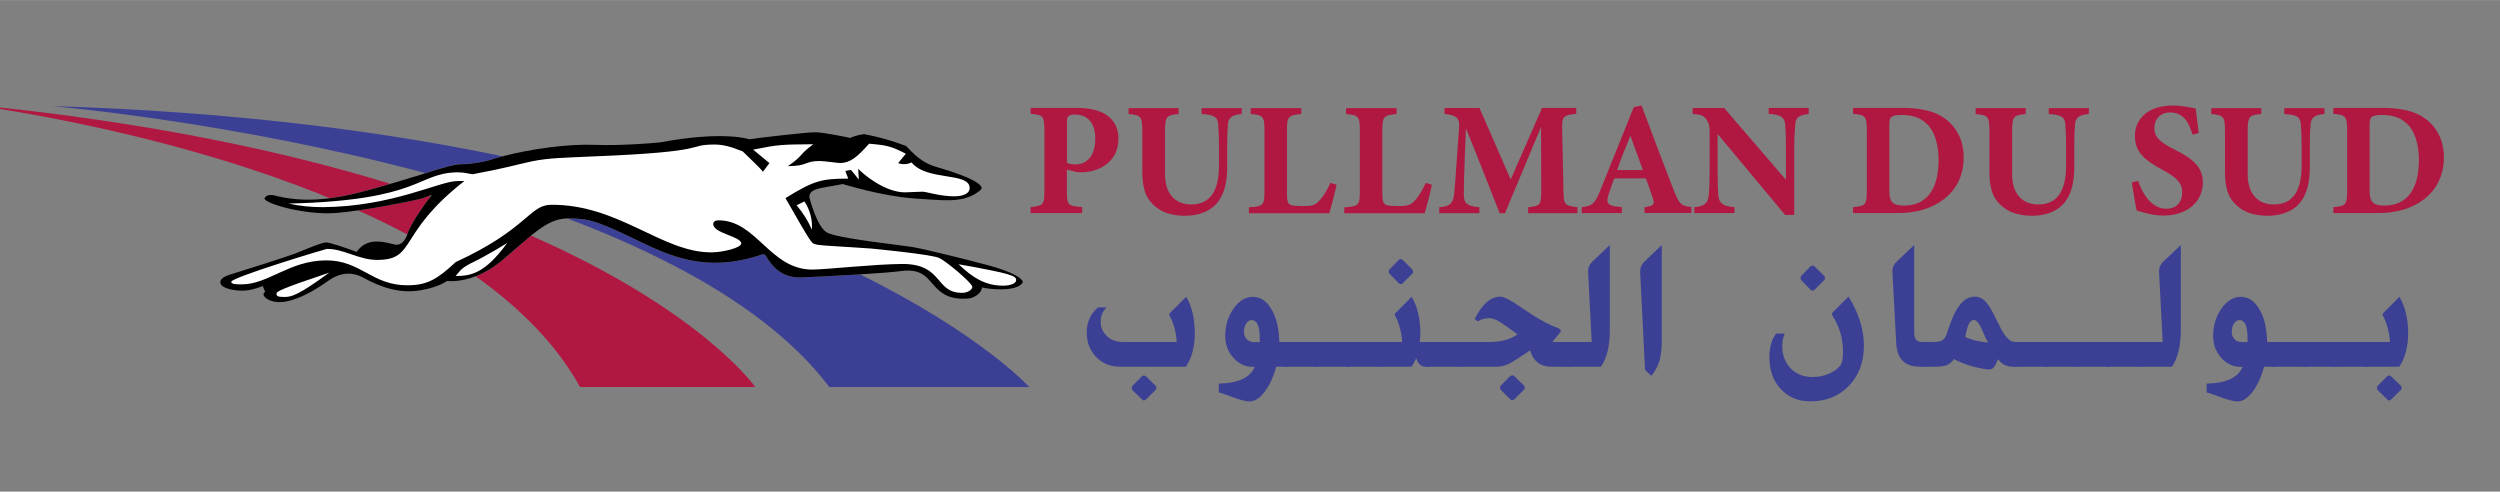
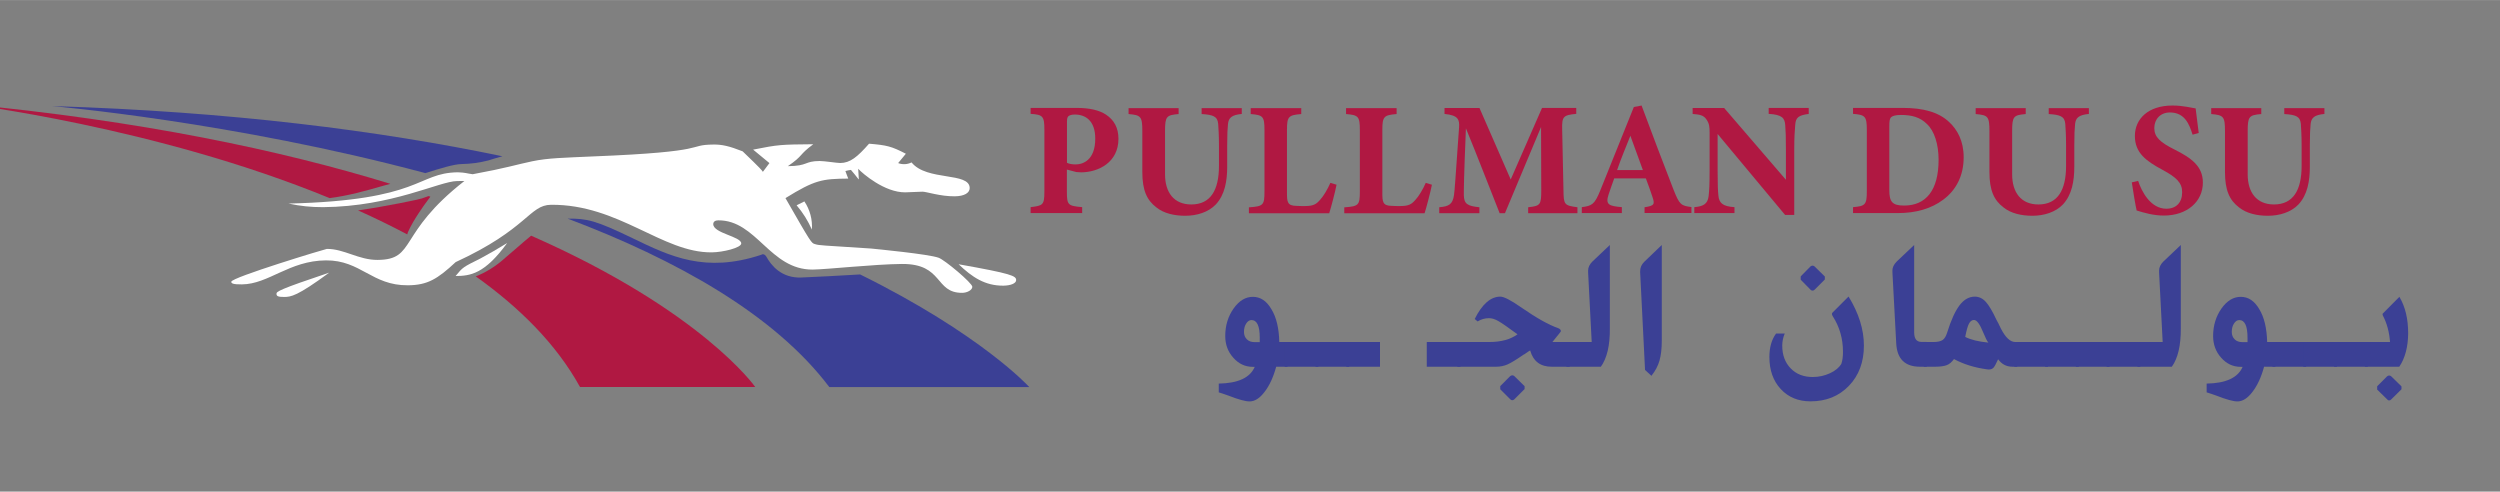
<svg xmlns="http://www.w3.org/2000/svg" version="1.2" baseProfile="tiny-ps" viewBox="0 0 1470 289" width="300" height="59">
  <rect x="0" y="0" width="1470" height="289" fill="#808080" stroke="none" />
  <title>pullman-svg</title>
  <style>
		tspan { white-space:pre }
		.shp0 { fill: none } 
		.shp1 { fill: #b01842 } 
		.shp2 { fill: #3b4095 } 
		.shp3 { fill: #000000 } 
		.shp4 { fill: #ffffff } 
	</style>
  <g id="Layer">
    <path id="Layer" class="shp0" d="M224.87 92.15L223.5 93.96C222.89 93.78 222.23 93.52 221.57 93.3L224.87 92.15L224.87 92.15Z" />
    <path id="Layer" class="shp1" d="M297.47 151.2L303.98 145.61C306.71 143.19 309.48 140.86 312.3 138.53C412.88 182.79 444.07 227.49 444.07 227.49L341.03 227.49C327.26 202.46 305.65 180.9 279.74 162.46C285.02 160.39 291.13 157.01 297.47 151.2L297.47 151.2ZM250.17 119.52C250.12 119.61 243.04 129.11 239.83 136.55C239.74 136.99 239.61 137.38 239.48 137.78C229.97 132.76 220.34 128.06 210.53 123.66C227.2 121.28 246.47 117.19 247.97 116.66L251.97 115.25L253.07 115.6L250.17 119.52L250.17 119.52ZM229.53 108.04L223.64 109.66C215.1 112.13 204.85 115.03 193.81 116.44C91.51 74.38 -21 61 -21 61C83.01 70.94 165.16 88.24 229.53 108.04L229.53 108.04Z" />
    <path id="Layer" class="shp2" d="M505.76 161.32C576.91 196.47 605.24 227.49 605.2 227.54L487.63 227.54C455.38 184.81 397.61 152.61 333.81 128.5C345.25 128.41 350.22 129.51 372.09 140.07C394.09 150.71 414.64 160.66 447.55 149.79L447.77 149.7L448.3 149.44C448.83 149.39 449.84 149.53 450.63 150.89C453.36 155.86 459.43 163.65 471.31 163.12C480.37 162.73 493.71 162.07 505.76 161.32L505.76 161.32ZM271.33 96.42C267.11 96.46 258.97 98.93 250.08 101.74C137 71.43 30.52 62.32 30.52 62.32C135.29 65.53 222.84 76.71 295.44 91.84C292.54 92.64 289.72 93.43 287.08 94.31C281.94 95.63 276.61 96.33 271.33 96.42Z" />
-     <path id="Layer" class="shp3" d="M372.13 140.02C350.27 129.46 345.3 128.36 333.86 128.36L333.72 128.36C326.2 128.45 320.08 132.1 312.3 138.44C309.74 140.55 307.02 142.88 303.98 145.52L297.47 151.11C291.13 156.92 285.02 160.31 279.74 162.37C269.92 166.2 262.97 165.15 262.84 165.15C262.8 165.19 256.2 169.94 243.48 171.09C230.15 172.27 217.83 165.5 213.78 163.3C206.83 159.51 199.92 160.13 192.75 165.23C183.51 171.79 175.9 175.57 168.73 177.11C161.07 178.79 155.88 175.79 155.09 173.64C154.73 172.71 155.04 172.01 155.97 171.61L154.47 168.14C154.43 168.14 148.93 170.51 143.87 170.82C138.23 171.13 130.09 169.59 129.61 166.38C129.17 163.34 133.13 161.93 137.93 160.57C142.02 159.38 169.08 150.76 173.39 149.09L177.22 147.55C181.79 145.7 189.45 142.49 191.69 142.49C193.89 142.49 203.09 145.61 208.37 147.59L209.65 148.07L210.53 146.97C216.38 139.76 225.44 142.09 230.32 143.32L232.17 143.76C236.13 144.55 238.51 140.73 239.52 137.78C239.65 137.38 239.78 136.94 239.87 136.55C243.04 129.11 250.17 119.61 250.21 119.52L253.12 115.6L253.86 114.59L251.97 115.25L247.97 116.66C246.47 117.19 227.2 121.28 210.53 123.66C205.73 124.36 201.15 124.93 197.28 125.2C179.68 126.47 156.58 119.96 155.48 116.75C156.85 113.23 162.35 115.08 162.74 115.21C173.39 117.85 183.95 117.76 193.81 116.53C204.85 115.12 215.1 112.22 223.64 109.75L229.53 108.08L229.58 108.08L247.44 102.67L250.04 101.83C258.92 99.02 267.11 96.55 271.29 96.51C279.03 96.46 286.64 94.48 287.08 94.35C289.68 93.47 292.5 92.64 295.44 91.89C312.69 87.36 334.34 84.54 349.17 85.11C366.28 85.82 387.84 83.7 388.19 83.66C425.77 76.66 440.51 81.81 440.64 81.86C445.53 81.02 473.91 77.76 479.14 77.72C484.25 77.68 499.87 81.02 500 81.06C503.74 79.13 508.45 78.86 508.14 78.82C516.54 80.4 524.81 82.74 532.82 85.82C540.61 94.44 545.54 96.33 548.53 97.43L549.1 97.65L551.83 98.49C572.07 104.43 576.78 108.26 577.22 110.37C577.22 110.81 576.86 111.42 576.12 112.04C567.67 118.77 558.38 118.11 543.03 117.01L537.44 116.62C519.23 115.43 495.77 108.26 495.55 108.17L482.79 110.5C476.37 111.69 475.71 114.33 475.97 116.18C476.41 117.89 480.37 132.94 485.96 136.5C489.83 138.97 507.04 141.34 525.87 143.76L536.34 145.17C544.17 146.49 570.04 152.96 581.48 156.04C594.51 159.56 600.84 163.34 601.33 165.54C601.37 165.76 601.5 166.29 600.32 167.3C595.43 171.44 581.7 170.03 577.44 168.97C576.82 173.64 570.7 175.35 570.4 175.35C557.64 176.76 552.84 171.66 549.67 168.31L547.69 166.11C544.79 162.64 540.83 157.89 530.22 159.29C525.17 159.95 515.93 160.66 505.81 161.27C493.71 162.02 480.42 162.68 471.35 163.08C459.43 163.61 453.4 155.82 450.67 150.85C449.88 149.48 448.87 149.35 448.34 149.39L447.81 149.66L447.59 149.75C414.73 160.61 394.13 150.67 372.13 140.02L372.13 140.02Z" />
    <path id="Layer" class="shp4" d="M597.5 164.66C597.5 166.6 594.24 167.87 589.98 167.92C579.2 168.01 571.63 162.95 563.66 155.33C594.86 160.88 597.5 162.15 597.5 164.66ZM167.14 174.56C163.23 174.61 162.57 173.95 162.57 172.67C162.57 171.39 164.19 170.12 193.59 160.26C174.67 174.17 171.06 174.52 167.14 174.56ZM282.55 151.9L290.12 147.68L298.22 142.84C284.93 161.14 276.44 162.2 267.9 162.24C272.12 157.09 272.12 157.09 282.55 151.9ZM472.98 118.38C476.24 123.26 477.82 129.11 477.38 134.96C475.09 129.77 472.1 124.98 468.41 120.66L472.98 118.38Z" />
    <path id="Layer" class="shp4" d="M277.93 102.4C297.91 98.71 303.45 96.77 312.91 94.79C322.42 92.81 331.57 92.72 348.6 91.93C419.65 89.12 402.93 85.11 419.61 84.94C424.49 84.89 428.81 85.82 436.68 88.94C447.59 99.41 448.25 100.34 448.56 101L452.43 95.85L442.84 87.93C457.89 84.94 459.21 84.94 478.22 84.76C469.42 91.23 472.72 91.18 463.26 97.65C475.36 97.56 472.72 94.7 481.91 94.62C484.86 94.62 492.08 95.8 494.06 95.8C499.95 95.76 504.18 92.2 511 84.45C521.51 85.33 524.11 85.95 532.64 90.35L528.11 95.85C530.66 96.82 533.52 96.68 535.99 95.45C544.92 106.58 570.13 100.95 570.18 110.54C570.18 113.4 566.96 115.34 561.38 115.38C552.84 115.47 544.66 112.61 542.37 112.66L532.25 113.05C520.15 113.14 507.26 102.05 504.62 99.19L504.97 105.13C504.97 105.53 504.97 105.57 504.71 105.22C503.3 103.37 501.85 101.61 500.35 99.85C499.25 99.98 498.15 100.25 497.09 100.51C497.14 100.86 498.77 104.96 498.77 104.96C483.37 105.09 479.14 105.75 461.85 116.44C477.12 143.15 477.12 142.84 479.1 143.45C482.09 144.38 482.05 144.07 512.23 146.09C515.22 146.4 546.02 149.35 551.92 151.51C555.52 152.78 571.72 166.38 571.72 168.58C571.72 170.47 568.77 172.1 565.82 172.14C549.45 172.27 554.86 154.98 530.31 155.16C514.25 155.29 486.09 158.37 477.91 158.46C452.7 158.68 444.91 129.33 422.34 129.51C420.71 129.51 419.39 130.17 419.39 131.75C419.43 137.16 435.85 138.97 435.85 143.1C435.85 145.65 425.07 148.29 418.51 148.34C389.38 148.6 363.95 120.05 324 120.36C311.2 120.49 310.36 134.52 267.94 154.06C257.21 164.05 251.36 167.61 239.87 167.7C218.58 167.87 212.24 152.91 191.61 153.05C170 153.22 157.99 167.04 142.24 167.17C137 167.21 135.99 166.6 135.99 165.63C135.95 163.08 191.52 146.31 192.18 146.31C202.34 146.23 210.92 152.87 222.05 152.78C244.98 152.61 233.4 137.34 273.09 106.36L268.82 106.41C258.35 106.5 230.63 121.41 189.98 121.76C182.76 121.76 176.69 121.15 169.65 119.65C248.32 117.76 244.89 101.61 269.13 101.26C274.02 101.44 274.06 101.88 277.93 102.4Z" />
  </g>
  <g id="Layer">
    <path id="Layer" fill-rule="evenodd" class="shp1" d="M650.24 67.3C655.02 70.45 657.65 75 657.65 81.59C657.65 95.4 645.93 101.23 635.73 101.29C634.8 101.29 633.51 101.17 632.87 101.11L627.33 99.66L627.33 112.6C627.33 120.58 627.98 120.99 636.31 121.75L636.31 125.25L606 125.25L606 121.75C613.17 120.87 614.1 120.58 614.1 112.6L614.1 76.22C614.1 68.24 613.17 67.36 606 66.9L606 63.4L633.11 63.4C640.63 63.4 646.34 64.74 650.24 67.3ZM627.39 95.69C628.56 96.28 630.42 96.63 632.46 96.63C636.84 96.63 644.01 94.06 644.01 81.47C644.01 70.8 638.18 67.3 632 67.3C630.02 67.3 628.85 67.77 628.27 68.24C627.63 68.82 627.39 69.75 627.39 71.21L627.39 95.69Z" />
    <path id="Layer" class="shp1" d="M730.16 66.95C724.04 67.54 722.47 69.34 722.06 72.78C721.77 75.64 721.59 78.9 721.59 85.55L721.59 98.02C721.59 106.24 720.25 114.52 714.83 120.23C710.46 124.78 703.7 126.82 696.93 126.82C690.64 126.82 684.34 125.48 679.91 121.87C674.38 117.67 671.69 111.84 671.69 101.17L671.69 77.1C671.69 68.35 670.82 67.65 663.59 67.01L663.59 63.52L693.03 63.52L693.03 67.01C685.86 67.65 685.04 68.35 685.04 77.1L685.04 102.45C685.04 113.12 690.29 120.17 700.49 120.17C711.8 120.17 716.75 111.78 716.75 97.5L716.75 85.61C716.75 79.02 716.46 75.58 716.29 72.73C715.88 68.35 713.26 67.42 706.55 67.01L706.55 63.52L730.16 63.52L730.16 66.95L730.16 66.95Z" />
    <path id="Layer" class="shp1" d="M785.89 108.57C785.13 112.66 782.45 122.74 781.57 125.36L734.36 125.36L734.36 121.87C742.75 121.28 743.51 120.64 743.51 112.66L743.51 76.34C743.51 68.35 742.58 67.6 735.41 67.01L735.41 63.52L765.14 63.52L765.14 67.01C757.73 67.65 756.74 68.35 756.74 76.34L756.74 113.3C756.74 118.54 756.92 120.93 762.16 120.99C762.34 121.11 766.71 121.11 767.12 121.11C772.54 121.11 774 119.94 776.27 117.38C778.08 115.45 780.58 111.37 782.27 107.47L785.89 108.57Z" />
    <path id="Layer" class="shp1" d="M841.96 108.57C841.21 112.66 838.52 122.74 837.65 125.36L790.43 125.36L790.43 121.87C798.83 121.28 799.59 120.64 799.59 112.66L799.59 76.34C799.59 68.35 798.65 67.6 791.48 67.01L791.48 63.52L821.21 63.52L821.21 67.01C813.81 67.65 812.82 68.35 812.82 76.34L812.82 113.3C812.82 118.54 812.99 120.93 818.24 120.99C818.41 121.11 822.79 121.11 823.19 121.11C828.61 121.11 830.07 119.94 832.34 117.38C834.15 115.45 836.66 111.37 838.35 107.47L841.96 108.57Z" />
    <path id="Layer" class="shp1" d="M898.56 125.3L898.56 121.81C905.79 121.05 906.26 120.35 906.26 111.78L906.14 74.65C899.26 91.03 891.74 109.1 884.92 125.3L881.78 125.3C875.6 109.8 868.84 92.08 861.96 75.41C860.73 105.31 860.73 111.2 860.73 114.64C860.85 119.77 862.71 121.11 869.88 121.81L869.88 125.3L846.28 125.3L846.28 121.81C851.7 121.34 854.2 120.29 854.96 114.58C855.37 111.72 855.72 106.3 857.93 74.88C858.23 70.34 857.53 67.71 849.37 66.95L849.37 63.46L869.94 63.46L888.3 105.49L906.72 63.4L926.84 63.4L926.84 66.9C919.2 67.65 918.38 68.41 918.56 76.05L919.32 111.78C919.43 120.35 919.78 120.76 927.53 121.81L927.53 125.3L898.56 125.3Z" />
    <path id="Layer" fill-rule="evenodd" class="shp1" d="M967 121.81C973 120.93 973 119.88 971.66 115.8C970.73 112.95 969.21 108.63 967.76 104.84L949.16 104.84C948.11 107.82 946.77 111.43 945.84 114.35C943.86 120.35 946.13 121.11 953.65 121.75L953.65 125.25L930.1 125.25L930.1 121.75C936.1 120.99 937.62 120.12 940.88 112.13L960.7 62.87L965.25 62C971.37 78.55 977.84 95.52 984.02 111.43C987.52 120.29 988.39 120.93 994.57 121.69L994.57 125.19L967 125.19L967 121.81ZM958.66 79.78C955.92 86.66 953.24 93.01 950.85 99.95L966.01 99.95L958.66 79.78Z" />
    <path id="Layer" class="shp1" d="M1063.53 66.95C1057.7 67.71 1055.89 68.94 1055.6 73.25C1055.31 76.98 1055.02 80.19 1055.02 88.46L1055.02 126.35L1049.65 126.35L1009.96 78.73L1009.96 100.24C1009.96 108.52 1010.13 112.25 1010.42 114.99C1010.83 119.18 1012.81 121.34 1019.87 121.75L1019.87 125.25L996.26 125.25L996.26 121.75C1001.68 121.28 1004.07 119.82 1004.65 115.39C1005.06 111.96 1005.24 108.52 1005.24 100.24L1005.24 77.68C1005.24 74.53 1005.06 72.43 1003.25 69.99C1001.56 67.6 999.23 67.3 995.27 66.95L995.27 63.46L1013.81 63.46L1050.12 105.66L1050.12 88.46C1050.12 80.19 1050 77.04 1049.71 73.48C1049.42 69.4 1047.91 67.36 1039.98 66.9L1039.98 63.4L1063.53 63.4L1063.53 66.95L1063.53 66.95Z" />
    <path id="Layer" fill-rule="evenodd" class="shp1" d="M1118.85 63.4C1131.03 63.4 1140.01 65.96 1146.07 71.68C1150.91 76.16 1154.64 82.81 1154.64 92.43C1154.64 103.39 1150.09 111.78 1142.75 117.26C1135.69 122.62 1126.66 125.25 1115.82 125.25L1089.58 125.25L1089.58 121.75C1096.81 121.17 1097.69 120.29 1097.69 112.42L1097.69 76.22C1097.69 68.24 1096.64 67.48 1089.58 66.9L1089.58 63.4L1118.85 63.4ZM1119.6 120.82C1132.49 120.82 1139.89 111.84 1139.89 93.89C1139.89 84.85 1137.44 76.92 1133.01 72.84C1128.99 68.82 1124.03 67.54 1117.68 67.54C1114.18 67.54 1112.55 68.3 1111.97 68.88C1111.09 69.75 1110.92 71.33 1110.92 74.12L1110.92 111.78C1110.92 118.54 1112.61 120.82 1119.6 120.82Z" />
    <path id="Layer" class="shp1" d="M1228.26 66.95C1222.14 67.54 1220.56 69.34 1220.16 72.78C1219.87 75.64 1219.69 78.9 1219.69 85.55L1219.69 98.02C1219.69 106.24 1218.35 114.52 1212.93 120.23C1208.56 124.78 1201.79 126.82 1195.03 126.82C1188.74 126.82 1182.44 125.48 1178.01 121.87C1172.47 117.67 1169.79 111.84 1169.79 101.17L1169.79 77.1C1169.79 68.35 1168.92 67.65 1161.69 67.01L1161.69 63.52L1191.13 63.52L1191.13 67.01C1183.96 67.65 1183.14 68.35 1183.14 77.1L1183.14 102.45C1183.14 113.12 1188.39 120.17 1198.59 120.17C1209.9 120.17 1214.85 111.78 1214.85 97.5L1214.85 85.61C1214.85 79.02 1214.56 75.58 1214.39 72.73C1213.98 68.35 1211.35 67.42 1204.65 67.01L1204.65 63.52L1228.26 63.52L1228.26 66.95Z" />
    <path id="Layer" class="shp1" d="M1289.23 79.14C1287.31 73.02 1284.68 66.08 1275.88 66.08C1270.35 66.08 1266.73 69.99 1266.73 75.29C1266.73 80.54 1270.23 83.68 1278.62 87.88C1288.82 92.95 1295.29 97.91 1295.29 107.29C1295.29 118.54 1285.97 126.7 1272.33 126.7C1266.21 126.7 1260.79 125.07 1256.36 123.73C1255.77 121.52 1254.14 111.61 1253.5 107.18L1257.23 106.3C1259.15 112.31 1264.46 122.68 1273.78 122.68C1279.61 122.68 1283.11 119.07 1283.11 112.95C1283.11 107.41 1279.67 104.2 1271.69 99.89C1261.78 94.58 1255.31 89.8 1255.31 79.9C1255.31 69.87 1263.12 62 1277.4 62C1283.99 62 1288.94 63.46 1291.04 63.69C1291.45 67.19 1292.09 72.14 1292.85 78.15L1289.23 79.14Z" />
    <path id="Layer" class="shp1" d="M1366.76 66.95C1360.64 67.54 1359.06 69.34 1358.66 72.78C1358.37 75.64 1358.19 78.9 1358.19 85.55L1358.19 98.02C1358.19 106.24 1356.85 114.52 1351.43 120.23C1347.06 124.78 1340.29 126.82 1333.53 126.82C1327.24 126.82 1320.94 125.48 1316.51 121.87C1310.97 117.67 1308.29 111.84 1308.29 101.17L1308.29 77.1C1308.29 68.35 1307.42 67.65 1300.19 67.01L1300.19 63.52L1329.63 63.52L1329.63 67.01C1322.46 67.65 1321.64 68.35 1321.64 77.1L1321.64 102.45C1321.64 113.12 1326.89 120.17 1337.09 120.17C1348.4 120.17 1353.35 111.78 1353.35 97.5L1353.35 85.61C1353.35 79.02 1353.06 75.58 1352.89 72.73C1352.48 68.35 1349.85 67.42 1343.15 67.01L1343.15 63.52L1366.76 63.52L1366.76 66.95Z" />
-     <path id="Layer" fill-rule="evenodd" class="shp1" d="M1401.21 63.4C1413.39 63.4 1422.37 65.96 1428.43 71.68C1433.27 76.16 1437 82.81 1437 92.43C1437 103.39 1432.45 111.78 1425.11 117.26C1418.06 122.62 1409.02 125.25 1398.18 125.25L1372.01 125.25L1372.01 121.75C1379.23 121.17 1380.11 120.29 1380.11 112.42L1380.11 76.22C1380.11 68.24 1379.06 67.48 1372.01 66.9L1372.01 63.4L1401.21 63.4ZM1402.03 120.82C1414.91 120.82 1422.31 111.84 1422.31 93.89C1422.31 84.85 1419.86 76.92 1415.43 72.84C1411.41 68.82 1406.46 67.54 1400.1 67.54C1396.6 67.54 1394.97 68.3 1394.39 68.88C1393.51 69.75 1393.34 71.33 1393.34 74.12L1393.34 111.78C1393.34 118.54 1395.03 120.82 1402.03 120.82Z" />
  </g>
  <g id="Layer">
-     <path id="Layer" class="shp2" d="M697.34 215.59L658.82 215.59C653.01 215.59 648.26 213.71 644.57 209.9C640.88 206.09 639 201.28 639 195.36C639 189.32 641.23 184.4 645.63 180.7L650.73 180.7C648.38 182.93 647.21 185.69 647.21 188.97C647.21 192.49 648.44 195.36 650.9 197.65C653.37 199.94 656.53 201.05 660.34 201.05L691.89 201.05C691.59 195.3 690.19 190.09 687.67 185.45C687.55 185.16 687.49 184.93 687.49 184.81C687.49 184.57 687.61 184.28 687.9 184.05L697.46 174.49C700.86 180 702.56 187.33 702.56 196.53C702.38 204.16 700.74 210.55 697.34 215.59ZM679.81 228.9L673.89 234.76C673.48 235.23 673.07 235.41 672.66 235.41C672.19 235.41 671.78 235.17 671.42 234.76L665.56 229.02L665.56 227.08L671.42 221.22C671.83 220.93 672.24 220.75 672.66 220.75C673.12 220.75 673.48 220.93 673.83 221.22L679.87 227.14L679.87 228.9L679.81 228.9Z" />
    <path id="Layer" fill-rule="evenodd" class="shp2" d="M752.22 201.05L757.03 201.05L757.03 215.59L750.4 215.59C748.7 221.81 746.42 226.73 743.54 230.42C740.73 234.12 737.8 235.99 734.75 235.99C732.34 235.99 728.24 234.88 722.55 232.65C722.08 232.54 720.91 232.12 719.03 231.42L717.57 230.95L716.63 230.66L716.63 225.5C728 225.32 735.04 222.04 737.8 215.65C737.27 215.65 736.92 215.65 736.62 215.65C732.17 215.65 728.36 213.89 725.19 210.31C722.02 206.8 720.44 202.52 720.44 197.53C720.44 191.38 722.08 186.04 725.31 181.41C728.59 176.78 732.34 174.49 736.68 174.49C741.14 174.49 744.77 176.89 747.59 181.76C750.52 186.51 752.04 192.96 752.22 201.05ZM740.73 200.4C740.73 199.7 740.73 198.76 740.73 198.47C740.73 191.55 739.09 188.15 735.86 188.15C734.63 188.15 733.63 188.85 732.75 190.2C731.87 191.55 731.46 193.19 731.46 195.13C731.46 196.95 732.05 198.35 733.16 199.47C734.28 200.58 735.74 201.11 737.62 201.11L740.73 201.11C740.73 200.99 740.73 200.7 740.73 200.4Z" />
    <path id="Layer" class="shp2" d="M755.39 215.59L755.39 201.05L775.2 201.05L775.2 215.59L755.39 215.59Z" />
    <path id="Layer" class="shp2" d="M773.5 215.59L773.5 201.05L793.32 201.05L793.32 215.59L773.5 215.59Z" />
    <path id="Layer" class="shp2" d="M791.62 215.59L791.62 201.05L811.44 201.05L811.44 215.59L791.62 215.59Z" />
-     <path id="Layer" class="shp2" d="M834.83 201.05L840.7 201.05L840.7 215.59L838.12 215.59C835.54 215.59 833.78 213.89 832.72 210.43C832.08 212.25 831.14 213.95 829.97 215.59L809.74 215.59L809.74 201.05L824.51 201.05C824.1 195.24 822.7 190.03 820.29 185.45C820.17 185.04 820.12 184.81 820.12 184.69C820.12 184.46 820.23 184.22 820.53 184.05L830.03 174.49C833.48 180.06 835.18 187.45 835.18 196.59C835.07 198.18 835.01 199.7 834.83 201.05ZM830.79 160.48L824.87 166.4C824.46 166.87 824.04 167.04 823.63 167.04C823.22 167.04 822.81 166.81 822.4 166.4L816.66 160.53L816.66 158.72L822.4 152.85C822.81 152.44 823.22 152.27 823.63 152.27C824.1 152.27 824.51 152.44 824.87 152.85L830.79 158.78L830.79 160.48Z" />
    <path id="Layer" class="shp2" d="M838.94 215.59L838.94 201.05L858.76 201.05L858.76 215.59L838.94 215.59Z" />
    <path id="Layer" class="shp2" d="M912.81 201.05L922.96 201.05L922.96 215.59L912.4 215.59C905.78 215.59 901.56 212.42 899.74 206.03C899.21 206.27 898.57 206.68 897.8 207.26L897.51 207.44L897.1 207.73L896.69 208.03L896.22 208.32L895.81 208.5C891.71 211.37 888.6 213.25 886.55 214.18C884.44 215.12 882.15 215.59 879.75 215.59L856.94 215.59L856.94 201.05L875.7 201.05C882.62 201.05 888.13 199.53 892.29 196.53C886.66 192.37 882.91 189.79 880.92 188.68C878.98 187.56 877.17 187.04 875.52 187.04C873.12 187.04 870.83 187.68 868.84 188.97L867.14 187.51C871.48 178.77 876.52 174.37 882.21 174.37C884.32 174.37 888.42 176.48 894.46 180.7C903.49 186.98 910.76 191.02 916.33 192.96C916.98 193.19 917.45 193.6 917.68 194.13C917.74 194.25 917.8 194.37 917.8 194.54C917.8 194.83 917.62 195.19 917.21 195.6L912.81 201.05ZM896.4 228.78L890.48 234.7C890.07 235.12 889.65 235.29 889.24 235.29C888.78 235.29 888.36 235.12 888.01 234.7L882.15 228.84L882.15 226.97L888.01 221.1C888.42 220.81 888.83 220.63 889.24 220.63C889.71 220.63 890.07 220.81 890.42 221.1L896.46 227.02L896.46 228.78L896.4 228.78Z" />
    <path id="Layer" class="shp2" d="M941.31 215.59L921.08 215.59L921.08 201.05L935.92 201.05L933.81 160.12L933.81 159.07C933.81 157.19 934.63 155.43 936.27 153.79L946.59 144L946.59 192.96C946.7 203.04 944.89 210.61 941.31 215.59Z" />
    <path id="Layer" class="shp2" d="M971.04 220.93L967.28 217.47L964.41 160.07C964.41 159.89 964.41 159.65 964.41 159.48C964.41 157.31 965.23 155.43 966.87 153.85L977.13 144L977.13 200.23C977.13 204.98 976.67 208.85 975.79 211.96C974.91 215.12 973.32 218.05 971.04 220.93Z" />
    <path id="Layer" class="shp2" d="M1044.33 196.07L1049.43 196.07C1048.49 198.29 1047.96 200.64 1047.96 203.16C1047.96 208.67 1049.6 213.13 1052.89 216.53C1056.17 219.93 1060.51 221.63 1065.85 221.63C1069.48 221.63 1072.88 220.87 1076.05 219.4C1079.21 217.94 1081.44 216.06 1082.73 213.83C1083.38 211.9 1083.67 209.61 1083.67 206.85C1083.67 199.11 1081.68 192.2 1077.75 186.04C1077.34 185.39 1077.16 184.93 1077.16 184.57C1077.16 184.28 1077.28 183.99 1077.46 183.81L1086.95 174.31C1092.93 184.05 1095.98 193.66 1095.98 203.16C1095.98 212.78 1093.05 220.69 1087.19 226.79C1081.32 232.89 1073.82 235.94 1064.56 235.94C1057.34 235.94 1051.54 233.53 1047.08 228.72C1042.63 223.92 1040.4 217.64 1040.4 209.84C1040.4 204.27 1041.69 199.64 1044.33 196.07ZM1072.94 164.35L1067.02 170.27C1066.61 170.68 1066.2 170.85 1065.79 170.85C1065.32 170.85 1064.91 170.68 1064.56 170.27L1058.81 164.4L1058.81 162.47L1064.56 156.61C1064.97 156.31 1065.38 156.14 1065.79 156.14C1066.26 156.14 1066.61 156.31 1066.96 156.61L1073 162.53L1073 164.35L1072.94 164.35Z" />
    <path id="Layer" class="shp2" d="M1132.92 201.05L1132.92 215.59L1128.99 215.59C1120.14 215.59 1115.45 211.02 1114.98 201.87L1112.75 160.12C1112.75 159.54 1112.75 159.13 1112.75 158.89C1112.75 157.19 1113.57 155.49 1115.21 153.79L1125.53 144L1125.53 195.36C1125.53 199.11 1126.94 200.99 1129.76 200.99L1132.92 200.99L1132.92 201.05Z" />
    <path id="Layer" fill-rule="evenodd" class="shp2" d="M1186.1 215.59L1183.35 215.59C1179.83 215.59 1177.01 214.12 1174.9 211.19C1174.84 211.31 1174.73 211.49 1174.61 211.78C1173.61 214.07 1172.73 215.59 1172.09 216.24C1171.44 216.88 1170.51 217.23 1169.33 217.23C1168.92 217.23 1168.57 217.17 1168.28 217.11C1160.95 216.12 1154.5 214.07 1148.93 211.08C1147.64 212.89 1146.23 214.07 1144.71 214.65C1143.18 215.24 1140.9 215.59 1137.79 215.59L1131.16 215.59L1131.16 201.05L1136.91 201.05C1139.31 201.05 1141.13 200.64 1142.24 199.88C1143.36 199.11 1144.24 197.71 1144.88 195.66C1147.17 188.27 1149.63 182.87 1152.21 179.47C1154.79 176.07 1157.78 174.37 1161.18 174.37C1163.59 174.37 1165.76 175.37 1167.57 177.36C1169.45 179.36 1171.56 182.93 1173.96 188.09L1174.84 189.73L1174.96 189.91C1175.08 190.14 1175.61 191.2 1176.49 193.08C1179.18 198.35 1182 201.05 1184.99 201.05L1186.1 201.05L1186.1 215.59ZM1155.55 198.06C1158.72 199.7 1163.29 200.82 1169.16 201.4C1168.45 200.64 1167.51 198.76 1166.28 195.77C1164.23 190.67 1162.41 188.09 1160.71 188.09C1159.48 188.09 1158.49 188.85 1157.72 190.32C1156.96 191.79 1156.26 194.37 1155.55 198.06Z" />
    <path id="Layer" class="shp2" d="M1184.4 215.59L1184.4 201.05L1204.22 201.05L1204.22 215.59L1184.4 215.59Z" />
    <path id="Layer" class="shp2" d="M1202.52 215.59L1202.52 201.05L1222.34 201.05L1222.34 215.59L1202.52 215.59Z" />
    <path id="Layer" class="shp2" d="M1220.58 215.59L1220.58 201.05L1240.4 201.05L1240.4 215.59L1220.58 215.59Z" />
    <path id="Layer" class="shp2" d="M1238.69 215.59L1238.69 201.05L1258.51 201.05L1258.51 215.59L1238.69 215.59Z" />
    <path id="Layer" class="shp2" d="M1277.04 215.59L1256.81 215.59L1256.81 201.05L1271.65 201.05L1269.54 160.12L1269.54 159.07C1269.54 157.19 1270.36 155.43 1272 153.79L1282.32 144L1282.32 192.96C1282.38 203.04 1280.62 210.61 1277.04 215.59Z" />
    <path id="Layer" fill-rule="evenodd" class="shp2" d="M1333.09 201.05L1337.9 201.05L1337.9 215.59L1331.28 215.59C1329.58 221.81 1327.29 226.73 1324.42 230.42C1321.6 234.12 1318.67 235.99 1315.62 235.99C1313.22 235.99 1309.11 234.88 1303.43 232.65C1302.96 232.54 1301.78 232.12 1299.91 231.42L1298.44 230.95L1297.5 230.66L1297.5 225.5C1308.88 225.32 1315.91 222.04 1318.67 215.65C1318.14 215.65 1317.79 215.65 1317.5 215.65C1313.04 215.65 1309.23 213.89 1306.06 210.31C1302.9 206.8 1301.31 202.52 1301.31 197.53C1301.31 191.38 1302.96 186.04 1306.18 181.41C1309.46 176.78 1313.22 174.49 1317.56 174.49C1322.01 174.49 1325.65 176.89 1328.46 181.76C1331.39 186.51 1332.86 192.96 1333.09 201.05ZM1321.54 200.4C1321.54 199.7 1321.54 198.76 1321.54 198.47C1321.54 191.55 1319.9 188.15 1316.68 188.15C1315.44 188.15 1314.45 188.85 1313.57 190.2C1312.69 191.55 1312.28 193.19 1312.28 195.13C1312.28 196.95 1312.87 198.35 1313.98 199.47C1315.09 200.58 1316.56 201.11 1318.44 201.11L1321.54 201.11C1321.54 200.99 1321.54 200.7 1321.54 200.4Z" />
    <path id="Layer" class="shp2" d="M1336.2 215.59L1336.2 201.05L1356.02 201.05L1356.02 215.59L1336.2 215.59Z" />
    <path id="Layer" class="shp2" d="M1354.32 215.59L1354.32 201.05L1374.14 201.05L1374.14 215.59L1354.32 215.59Z" />
    <path id="Layer" class="shp2" d="M1372.44 215.59L1372.44 201.05L1392.25 201.05L1392.25 215.59L1372.44 215.59Z" />
    <path id="Layer" class="shp2" d="M1410.78 215.59L1390.55 215.59L1390.55 201.05L1405.33 201.05C1404.92 195.24 1403.51 190.03 1401.11 185.45C1400.99 185.16 1400.93 184.87 1400.93 184.69C1400.93 184.46 1401.05 184.22 1401.34 184.05L1410.84 174.49C1414.3 180.29 1416 187.45 1416 195.95C1415.94 203.98 1414.18 210.55 1410.78 215.59ZM1412.01 228.9L1406.09 234.76C1405.68 235.23 1405.27 235.41 1404.86 235.41C1404.39 235.41 1403.98 235.17 1403.63 234.76L1397.77 229.02L1397.77 227.08L1403.63 221.22C1403.92 220.93 1404.39 220.75 1404.86 220.75C1405.33 220.75 1405.68 220.93 1406.03 221.22L1412.07 227.14L1412.07 228.9L1412.01 228.9Z" />
  </g>
</svg>